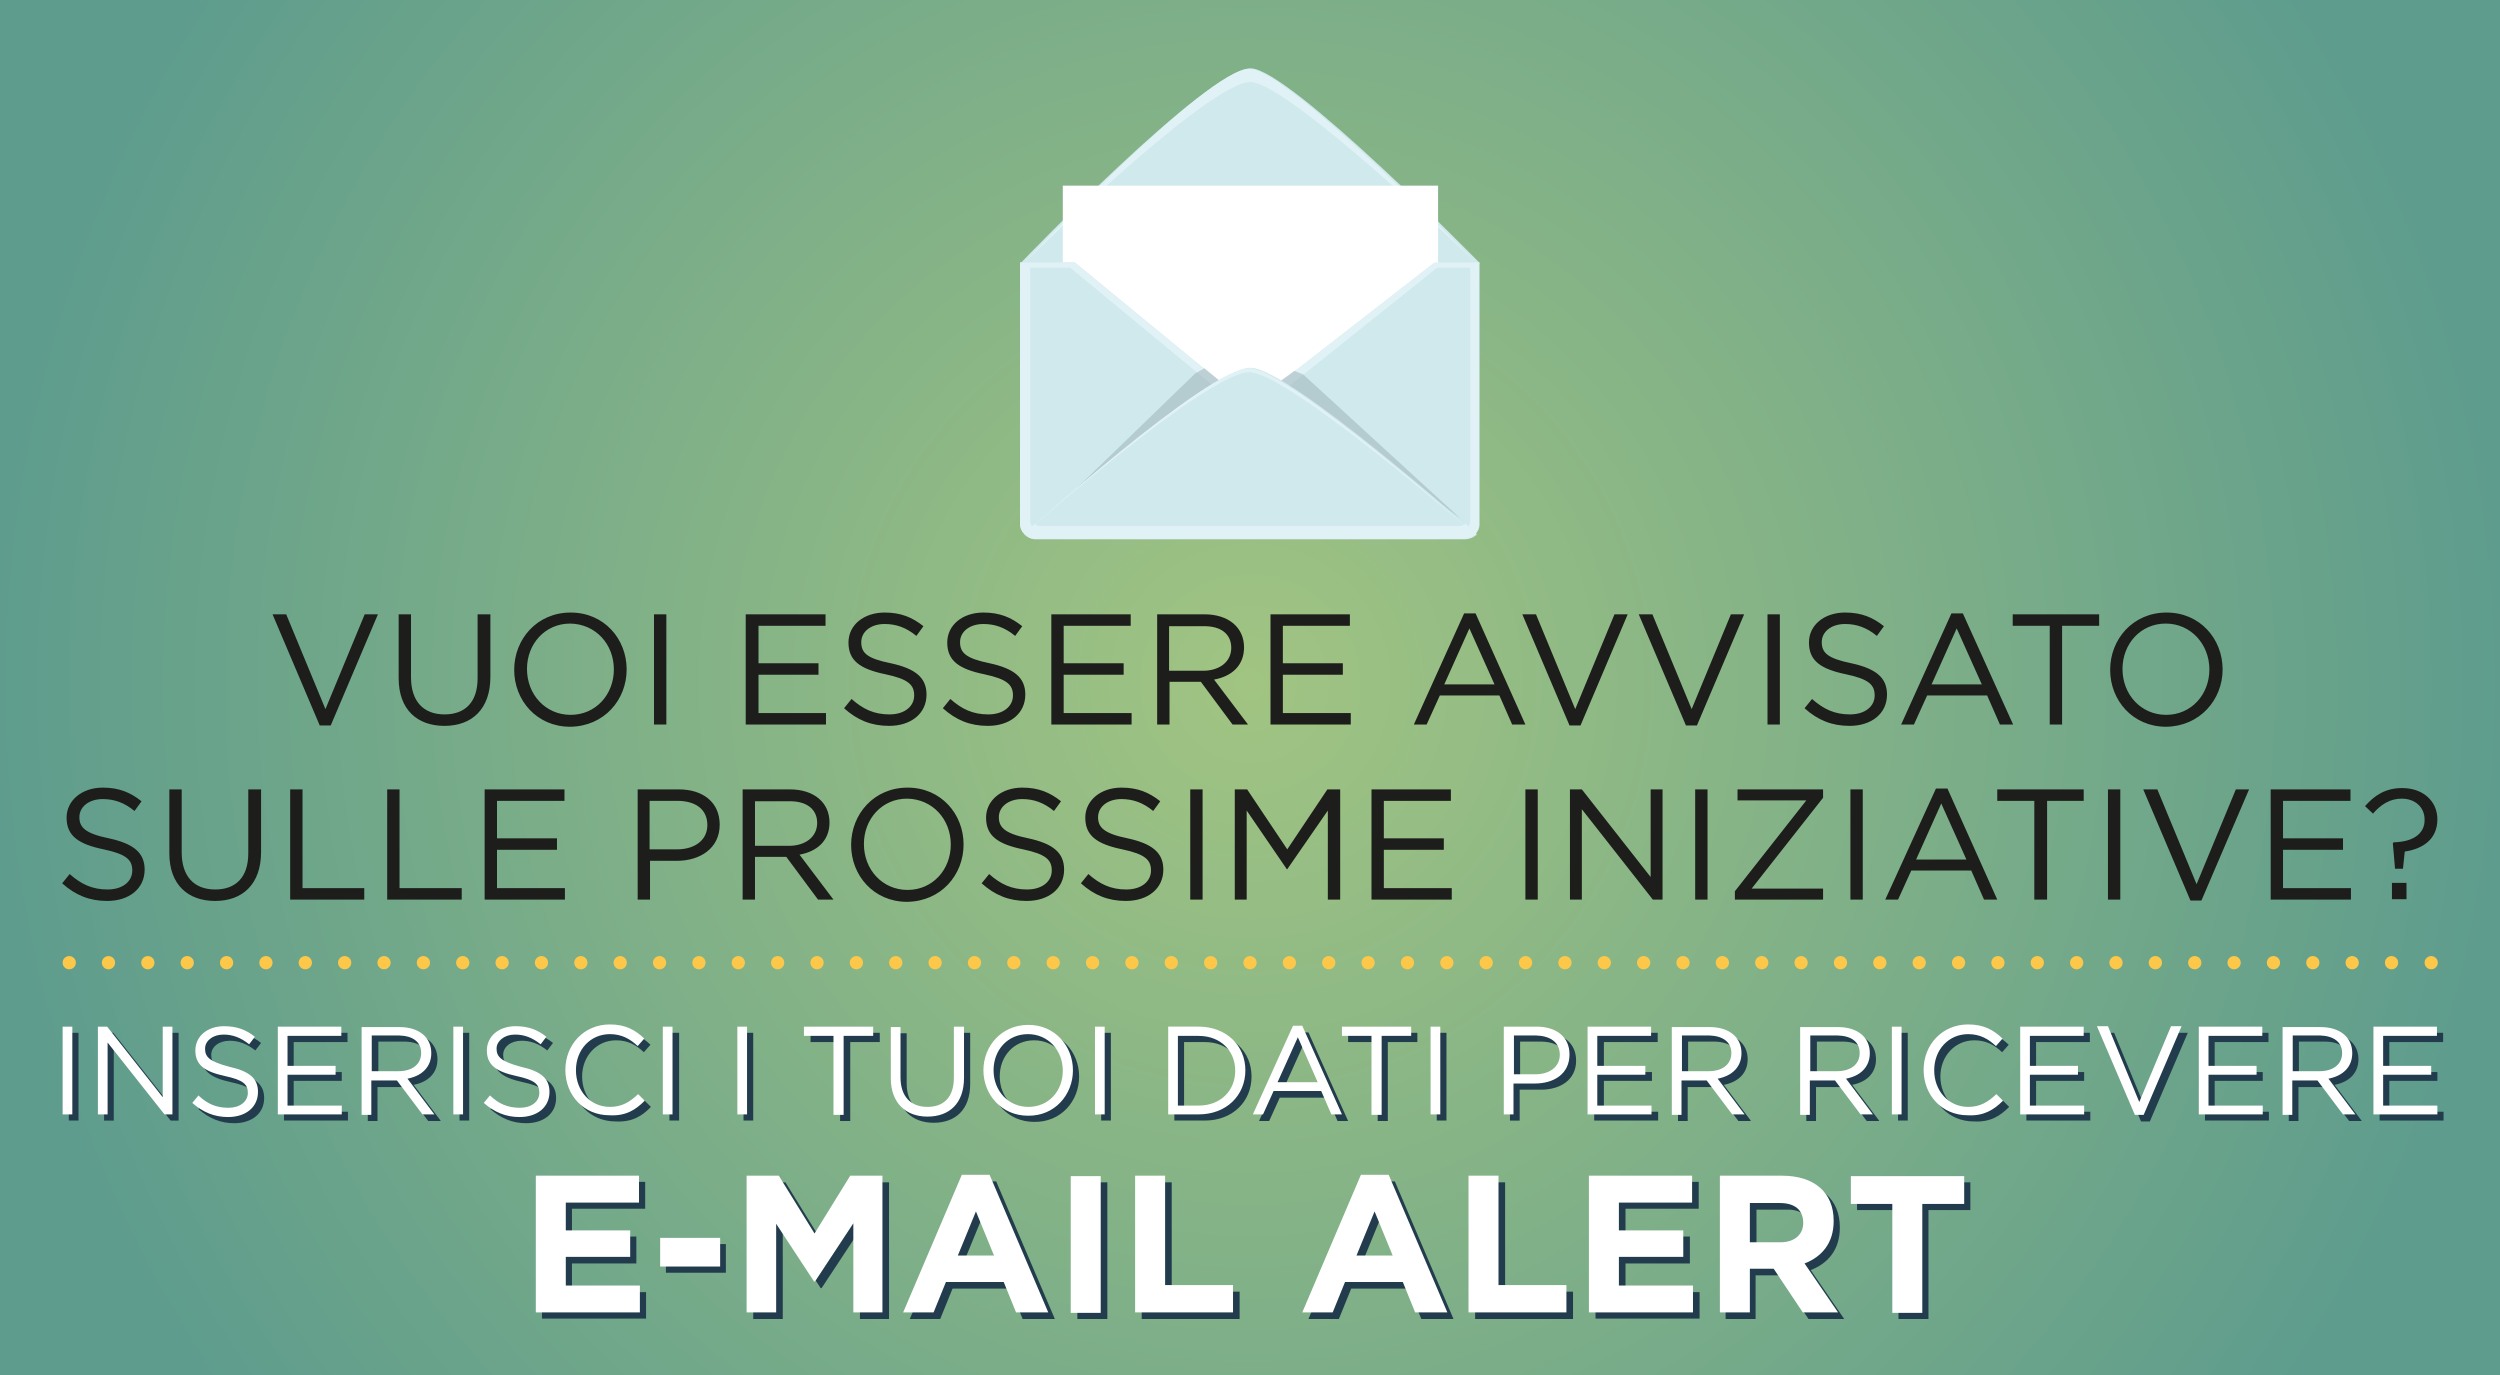
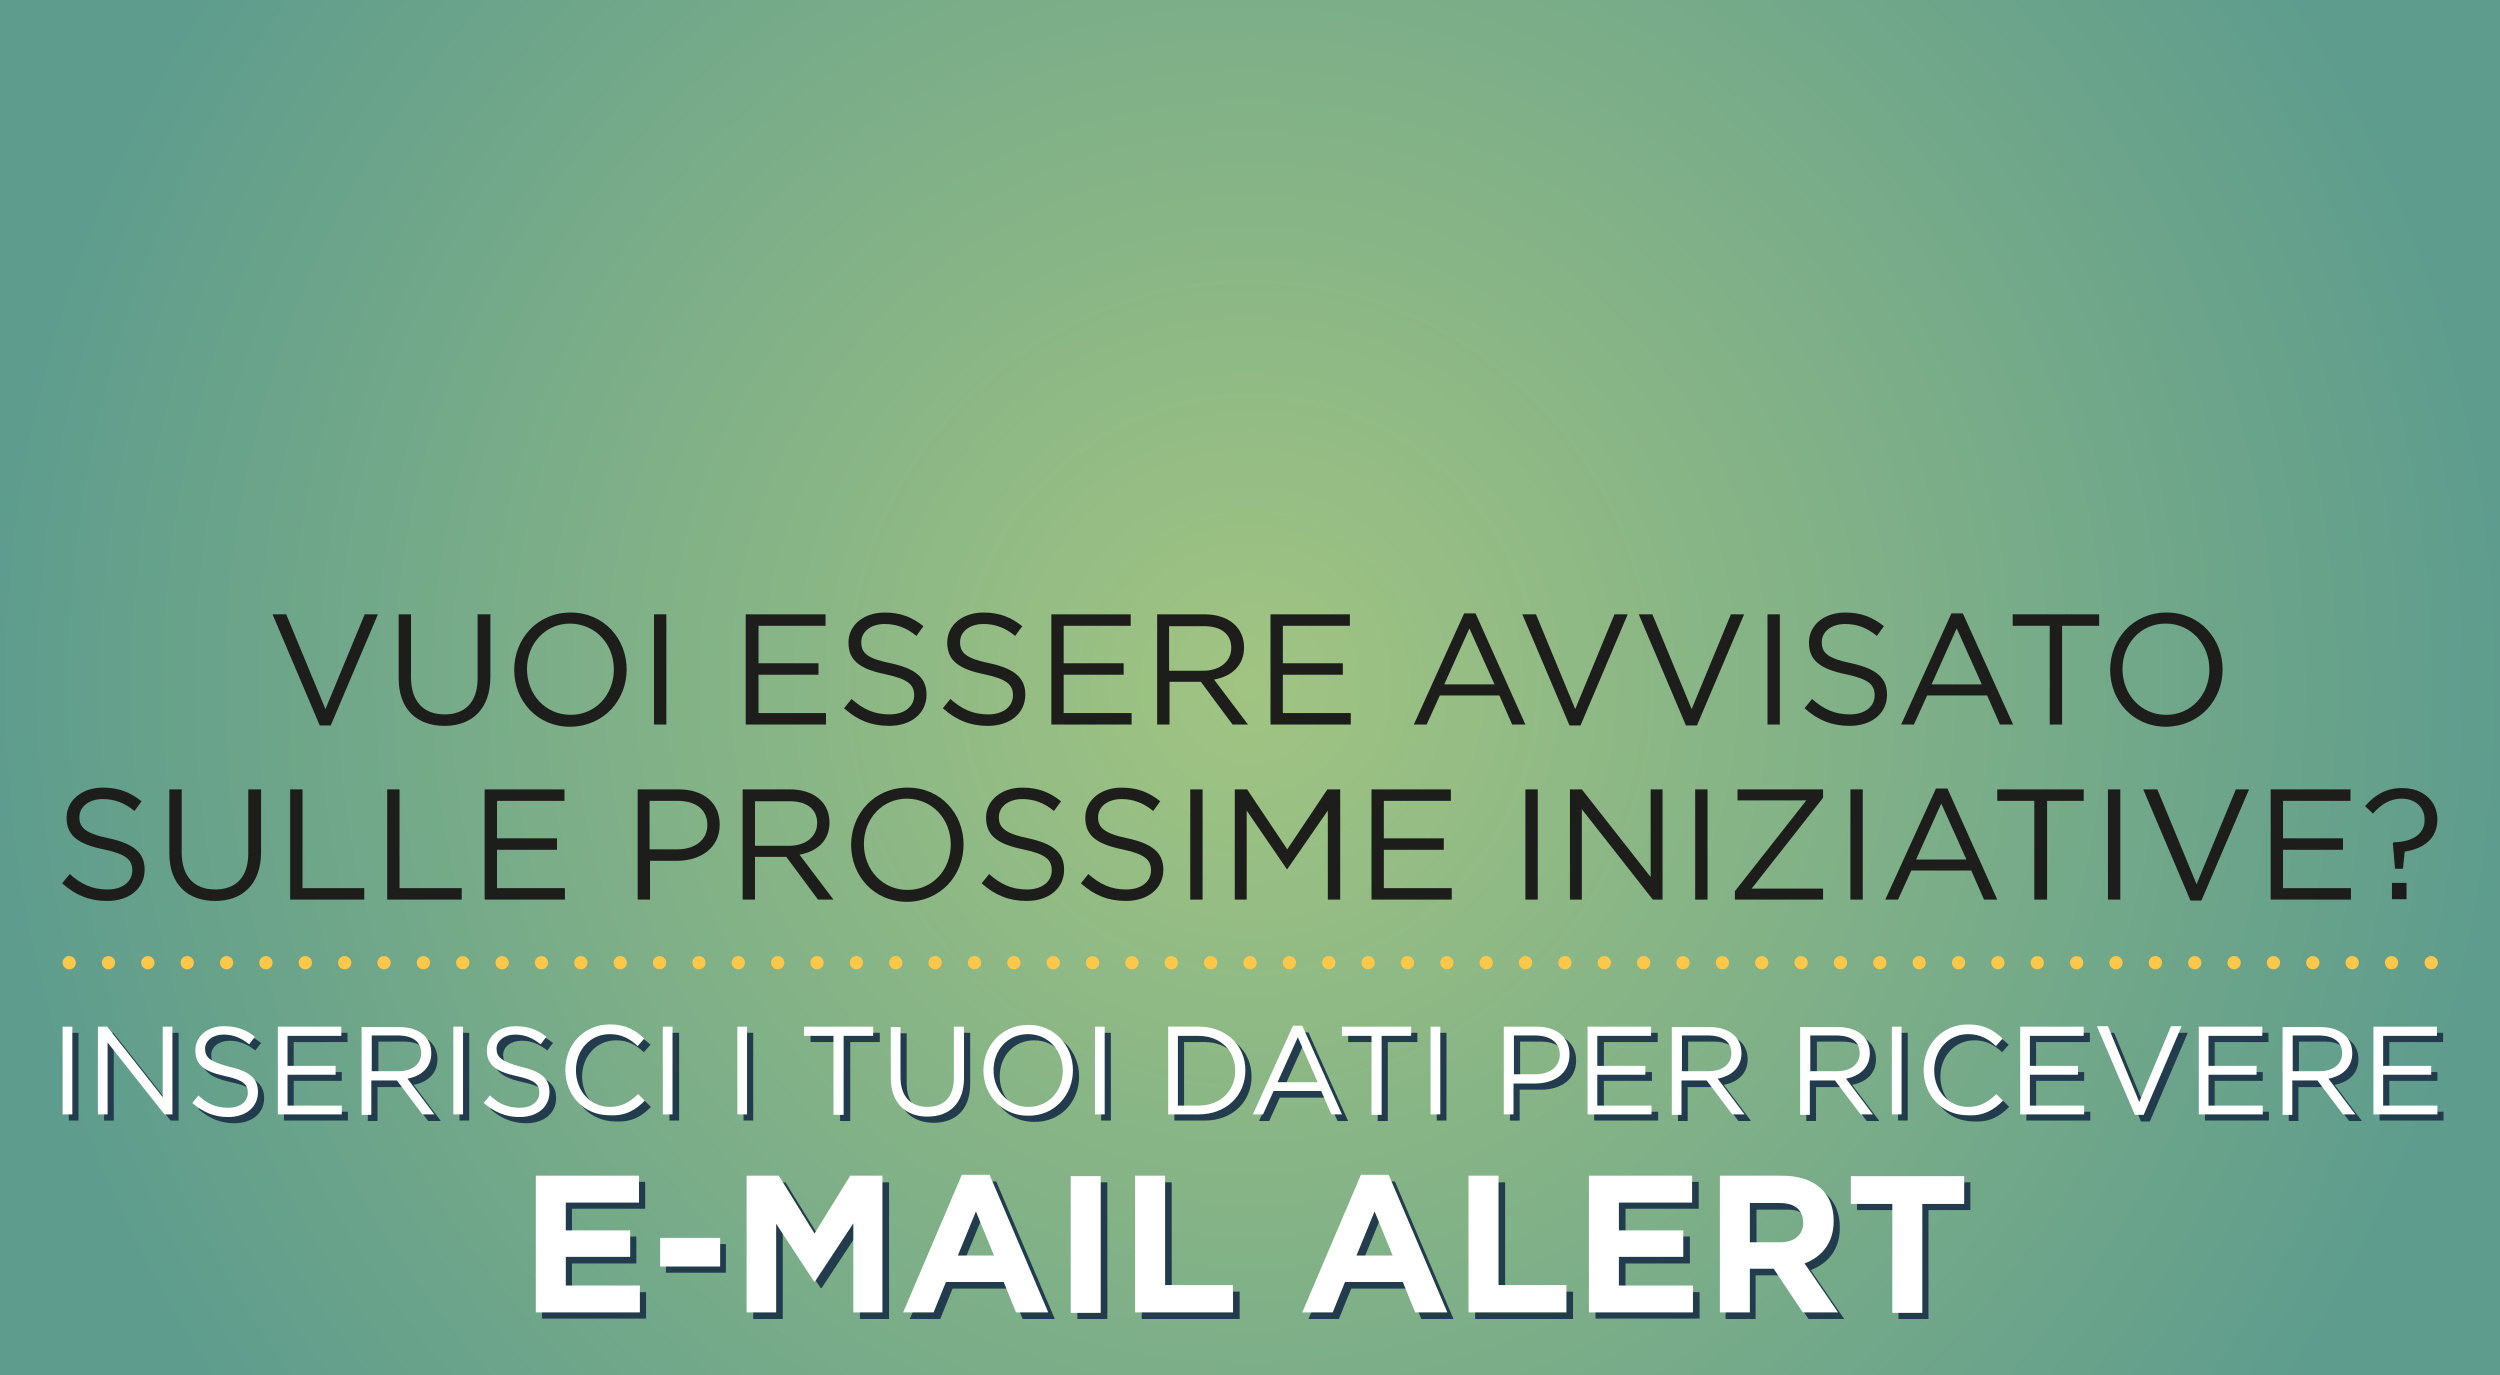
<svg xmlns="http://www.w3.org/2000/svg" xmlns:xlink="http://www.w3.org/1999/xlink" version="1.1" id="Livello_1" x="0px" y="0px" viewBox="0 0 566.9 311.8" style="enable-background:new 0 0 566.9 311.8;" xml:space="preserve">
  <rect x="0" y="0" width="566.9" height="311.8" fill="#808080" stroke="none" />
  <style type="text/css">
	.st0{clip-path:url(#SVGID_00000183946555534792392010000000341501075989042090_);}
	
		.st1{clip-path:url(#SVGID_00000142138276861558626310000010794700251284296330_);fill:url(#SVGID_00000152977085763443860950000013349126918935553664_);}
	.st2{clip-path:url(#SVGID_00000145027098516884594620000012235241247561656503_);fill:#1D1D1B;}
	.st3{clip-path:url(#SVGID_00000145027098516884594620000012235241247561656503_);fill:#223C4D;}
	.st4{clip-path:url(#SVGID_00000132769216076724231990000004176584254982676410_);enable-background:new    ;}
	.st5{clip-path:url(#SVGID_00000029763156330611276230000006733476678784329148_);fill:#D0E9EC;}
	.st6{clip-path:url(#SVGID_00000029763156330611276230000006733476678784329148_);fill:#E1F2F7;}
	.st7{clip-path:url(#SVGID_00000029763156330611276230000006733476678784329148_);fill:#98AEB3;}
	.st8{clip-path:url(#SVGID_00000029763156330611276230000006733476678784329148_);fill:#FFFFFF;}
	.st9{opacity:0.5;clip-path:url(#SVGID_00000029763156330611276230000006733476678784329148_);enable-background:new    ;}
	.st10{clip-path:url(#SVGID_00000138554647895123202140000003701011576152196245_);fill:#98AEB3;}
	.st11{clip-path:url(#SVGID_00000003819504881997647220000007292468840932944778_);fill:#98AEB3;}
	
		.st12{clip-path:url(#SVGID_00000183946555534792392010000000341501075989042090_);fill:none;stroke:#FDC84A;stroke-width:3;stroke-linecap:round;stroke-linejoin:round;stroke-dasharray:0,8.926;}
	
		.st13{clip-path:url(#SVGID_00000183946555534792392010000000341501075989042090_);fill:none;stroke:#FDC84A;stroke-width:3;stroke-linecap:round;stroke-linejoin:round;}
	.st14{clip-path:url(#SVGID_00000005225858918712956320000001769546805882569900_);fill:#FFFFFF;}
</style>
  <g>
    <defs>
      <rect id="SVGID_1_" width="566.9" height="311.8" />
    </defs>
    <clipPath id="SVGID_00000013164415217558835730000009023072778878866839_">
      <use xlink:href="#SVGID_1_" style="overflow:visible;" />
    </clipPath>
    <g style="clip-path:url(#SVGID_00000013164415217558835730000009023072778878866839_);">
      <defs>
        <rect id="SVGID_00000163044787775094545750000006994141756015985824_" width="566.9" height="311.8" />
      </defs>
      <clipPath id="SVGID_00000104707416598441923940000001671386710431071634_">
        <use xlink:href="#SVGID_00000163044787775094545750000006994141756015985824_" style="overflow:visible;" />
      </clipPath>
      <radialGradient id="SVGID_00000086674445689415286300000000626164765430260379_" cx="-2.153174e-07" cy="311.811" r="1" gradientTransform="matrix(283.465 0 0 -283.465 283.465 88543.281)" gradientUnits="userSpaceOnUse">
        <stop offset="0" style="stop-color:#A1C482" />
        <stop offset="1" style="stop-color:#5E9C8D" />
      </radialGradient>
      <rect y="0" style="clip-path:url(#SVGID_00000104707416598441923940000001671386710431071634_);fill:url(#SVGID_00000086674445689415286300000000626164765430260379_);" width="566.9" height="311.8" />
    </g>
    <g style="clip-path:url(#SVGID_00000013164415217558835730000009023072778878866839_);">
      <defs>
        <rect id="SVGID_00000115482504188663883900000009609880777193353358_" width="566.9" height="311.8" />
      </defs>
      <clipPath id="SVGID_00000177473854744978250540000002866364610049519021_">
        <use xlink:href="#SVGID_00000115482504188663883900000009609880777193353358_" style="overflow:visible;" />
      </clipPath>
      <path style="clip-path:url(#SVGID_00000177473854744978250540000002866364610049519021_);fill:#1D1D1B;" d="M545.7,200.2h-3.3v3.7    h3.3V200.2z M542.8,191l-0.2,0.2l0.5,5.8h1.8l0.4-3.9c4.1-0.6,7.4-2.8,7.4-7.3c0-4.1-3.2-7.1-8-7.1c-3.8,0-6.3,1.7-8.4,4.1    l1.8,1.7c1.8-2.1,3.9-3.4,6.5-3.4c3.2,0,5.2,2.1,5.2,4.7C549.9,188.9,547.4,190.9,542.8,191 M533,179h-18.1v25h18.2v-2.6h-15.4    v-8.7h13.6v-2.6h-13.6v-8.5H533V179z M498.1,200.5l-8.9-21.5H486l10.7,25.2h2.5L510,179h-3L498.1,200.5z M478,204h2.8v-25H478V204    z M464.1,181.6h8.4V179h-19.6v2.6h8.4V204h2.9V181.6z M445.9,194.9h-11.4l5.7-12.7L445.9,194.9z M441.6,178.8h-2.6L427.5,204h2.9    l3-6.6H447l2.9,6.6h3L441.6,178.8z M419.6,204h2.8v-25h-2.8V204z M409.6,181.5l-16.2,20.6v1.9h20v-2.5h-16.2l16.2-20.6V179H394    v2.5H409.6z M384.4,204h2.8v-25h-2.8V204z M374.4,199l-15.7-20H356v25h2.7v-20.5l16.1,20.5h2.2v-25h-2.7V199z M345.9,204h2.8v-25    h-2.8V204z M329.1,179H311v25h18.2v-2.6h-15.4v-8.7h13.6v-2.6h-13.6v-8.5h15.2V179z M301.1,183.8V204h2.8v-25h-2.9l-9.1,13.6    l-9.1-13.6H280v25h2.7v-20.2l9.1,13.3h0.1L301.1,183.8z M269.9,204h2.8v-25h-2.8V204z M249,185.3c0-2.3,2.1-4.1,5.3-4.1    c2.6,0,4.9,0.8,7.2,2.7l1.6-2.2c-2.5-2-5.1-3.1-8.8-3.1c-4.7,0-8.2,2.9-8.2,6.8c0,4.1,2.6,6,8.4,7.2c5.2,1.1,6.5,2.4,6.5,4.8    c0,2.5-2.2,4.3-5.6,4.3c-3.5,0-6-1.2-8.6-3.5l-1.7,2.1c3,2.7,6.2,4,10.2,4c5,0,8.5-2.8,8.5-7.1c0-3.9-2.6-5.9-8.1-7.1    C250.3,189,249,187.6,249,185.3 M226.5,185.3c0-2.3,2.1-4.1,5.3-4.1c2.6,0,4.9,0.8,7.2,2.7l1.6-2.2c-2.5-2-5.1-3.1-8.8-3.1    c-4.7,0-8.2,2.9-8.2,6.8c0,4.1,2.6,6,8.4,7.2c5.2,1.1,6.5,2.4,6.5,4.8c0,2.5-2.2,4.3-5.6,4.3c-3.5,0-6-1.2-8.6-3.5l-1.7,2.1    c3,2.7,6.2,4,10.2,4c5,0,8.5-2.8,8.5-7.1c0-3.9-2.6-5.9-8.1-7.1C227.8,189,226.5,187.6,226.5,185.3 M215.6,191.5    c0,5.7-4.1,10.3-9.8,10.3s-9.9-4.6-9.9-10.4c0-5.7,4.1-10.3,9.8-10.3C211.5,181.2,215.6,185.8,215.6,191.5 M218.5,191.5    c0-6.9-5.1-12.9-12.7-12.9s-12.8,6-12.8,13c0,6.9,5.1,12.9,12.7,12.9C213.4,204.4,218.5,198.4,218.5,191.5 M185.3,186.6    c0,3.2-2.7,5.2-6.4,5.2h-7.7v-10.1h7.7C182.9,181.6,185.3,183.5,185.3,186.6 M189,204l-7.7-10.2c3.9-0.7,6.8-3.1,6.8-7.3    c0-4.5-3.5-7.5-9-7.5h-10.7v25h2.8v-9.7h7.1l7.2,9.7H189z M160.4,187.1c0,3.3-2.7,5.5-6.9,5.5h-6.2v-11h6.3    C157.7,181.6,160.4,183.5,160.4,187.1 M163.2,187c0-5-3.7-8-9.3-8h-9.3v25h2.8v-8.8h6.1C158.7,195.2,163.2,192.4,163.2,187     M128,179h-18.1v25h18.2v-2.6h-15.4v-8.7h13.6v-2.6h-13.6v-8.5H128V179z M87.8,204h16.9v-2.6H90.6V179h-2.8V204z M65.7,204h16.9    v-2.6H68.6V179h-2.8V204z M59.1,179h-2.8v14.5c0,5.5-2.9,8.2-7.5,8.2c-4.8,0-7.6-3-7.6-8.4V179h-2.8v14.5    c0,7.1,4.2,10.8,10.4,10.8c6.2,0,10.4-3.8,10.4-11.1V179z M18,185.3c0-2.3,2.1-4.1,5.3-4.1c2.6,0,4.9,0.8,7.2,2.7l1.6-2.2    c-2.5-2-5.1-3.1-8.8-3.1c-4.7,0-8.2,2.9-8.2,6.8c0,4.1,2.6,6,8.4,7.2c5.2,1.1,6.5,2.4,6.5,4.8c0,2.5-2.2,4.3-5.6,4.3    c-3.5,0-6-1.2-8.6-3.5l-1.7,2.1c3,2.7,6.2,4,10.2,4c5,0,8.5-2.8,8.5-7.1c0-3.9-2.6-5.9-8.1-7.1C19.3,189,18,187.6,18,185.3" />
      <path style="clip-path:url(#SVGID_00000177473854744978250540000002866364610049519021_);fill:#1D1D1B;" d="M501,151.8    c0,5.7-4.1,10.3-9.8,10.3s-9.9-4.6-9.9-10.4c0-5.7,4.1-10.3,9.8-10.3S501,146.1,501,151.8 M504,151.8c0-6.9-5.1-12.9-12.7-12.9    c-7.6,0-12.8,6-12.8,13c0,6.9,5.1,12.9,12.7,12.9C498.8,164.7,504,158.7,504,151.8 M467.6,141.9h8.4v-2.6h-19.6v2.6h8.4v22.4h2.8    V141.9z M449.4,155.2H438l5.7-12.7L449.4,155.2z M445.1,139.1h-2.6l-11.4,25.2h2.9l3-6.6h13.6l2.9,6.6h3L445.1,139.1z     M413.1,145.6c0-2.3,2.1-4.1,5.3-4.1c2.6,0,4.9,0.8,7.2,2.7l1.6-2.2c-2.5-2-5.1-3.1-8.8-3.1c-4.7,0-8.2,2.8-8.2,6.8    c0,4.1,2.6,6,8.4,7.2c5.2,1.1,6.5,2.4,6.5,4.8c0,2.5-2.2,4.3-5.6,4.3c-3.5,0-6-1.2-8.6-3.5l-1.7,2.1c3,2.7,6.2,4,10.2,4    c5,0,8.5-2.8,8.5-7.1c0-3.9-2.6-5.9-8.1-7.1C414.4,149.3,413.1,148,413.1,145.6 M400.8,164.3h2.8v-25h-2.8V164.3z M383.6,160.8    l-8.9-21.5h-3.1l10.7,25.2h2.5l10.7-25.2h-3L383.6,160.8z M357.2,160.8l-8.9-21.5h-3.1l10.7,25.2h2.5l10.7-25.2h-3L357.2,160.8z     M338.9,155.2h-11.4l5.7-12.7L338.9,155.2z M334.6,139.1H332l-11.4,25.2h2.9l3-6.6H340l2.9,6.6h3L334.6,139.1z M306.2,139.3h-18.1    v25h18.2v-2.6h-15.4V153h13.6v-2.6h-13.6v-8.5h15.2V139.3z M279.2,146.9c0,3.2-2.7,5.2-6.4,5.2h-7.7v-10.1h7.7    C276.9,141.9,279.2,143.8,279.2,146.9 M283,164.3l-7.7-10.2c3.9-0.7,6.8-3.1,6.8-7.3c0-4.5-3.5-7.5-9-7.5h-10.7v25h2.8v-9.7h7.1    l7.2,9.7H283z M256.5,139.3h-18.1v25h18.2v-2.6h-15.4V153h13.6v-2.6h-13.6v-8.5h15.2V139.3z M217.7,145.6c0-2.3,2.1-4.1,5.3-4.1    c2.6,0,4.9,0.8,7.2,2.7l1.6-2.2c-2.5-2-5.1-3.1-8.8-3.1c-4.7,0-8.2,2.8-8.2,6.8c0,4.1,2.6,6,8.4,7.2c5.2,1.1,6.5,2.4,6.5,4.8    c0,2.5-2.2,4.3-5.6,4.3c-3.5,0-6-1.2-8.6-3.5l-1.7,2.1c3,2.7,6.2,4,10.2,4c5,0,8.5-2.8,8.5-7.1c0-3.9-2.6-5.9-8.1-7.1    C219,149.3,217.7,148,217.7,145.6 M195.3,145.6c0-2.3,2.1-4.1,5.3-4.1c2.6,0,4.9,0.8,7.2,2.7l1.6-2.2c-2.5-2-5.1-3.1-8.8-3.1    c-4.7,0-8.2,2.8-8.2,6.8c0,4.1,2.6,6,8.4,7.2c5.2,1.1,6.5,2.4,6.5,4.8c0,2.5-2.2,4.3-5.6,4.3c-3.5,0-6-1.2-8.6-3.5l-1.7,2.1    c3,2.7,6.2,4,10.2,4c5,0,8.5-2.8,8.5-7.1c0-3.9-2.6-5.9-8.1-7.1C196.5,149.3,195.3,148,195.3,145.6 M187.2,139.3h-18.1v25h18.2    v-2.6H172V153h13.6v-2.6H172v-8.5h15.2V139.3z M148.3,164.3h2.8v-25h-2.8V164.3z M139.2,151.8c0,5.7-4.1,10.3-9.8,10.3    c-5.7,0-9.9-4.6-9.9-10.4c0-5.7,4.1-10.3,9.8-10.3C135.1,141.5,139.2,146.1,139.2,151.8 M142.1,151.8c0-6.9-5.1-12.9-12.7-12.9    c-7.6,0-12.8,6-12.8,13c0,6.9,5.1,12.9,12.7,12.9C137,164.7,142.1,158.7,142.1,151.8 M111.1,139.3h-2.8v14.5    c0,5.5-2.9,8.2-7.5,8.2c-4.8,0-7.6-3-7.6-8.4v-14.3h-2.8v14.5c0,7.1,4.2,10.8,10.4,10.8c6.2,0,10.4-3.8,10.4-11.1V139.3z     M73.8,160.8l-8.9-21.5h-3.1l10.7,25.2H75l10.7-25.2h-3L73.8,160.8z" />
      <path style="clip-path:url(#SVGID_00000177473854744978250540000002866364610049519021_);fill:#223C4D;" d="M446.8,274.4v-6.3    h-25.7v6.3h9.4v24.7h6.8v-24.7H446.8z M410.4,278.8c0,2.6-1.9,4.4-5.2,4.4h-6.9v-8.9h6.8C408.3,274.2,410.4,275.7,410.4,278.8    L410.4,278.8z M418.2,299.1l-7.6-11.1c3.9-1.5,6.6-4.6,6.6-9.6v-0.1c0-6.4-4.4-10.2-11.7-10.2h-14.2v31h6.8v-9.9h5.4l6.6,9.9    H418.2z M385.4,299.1V293h-16.8v-6.5h14.6v-6.1h-14.6v-6.3h16.6v-6.1h-23.4v31H385.4z M356.7,299.1v-6.2h-15.4v-24.8h-6.8v31    H356.7z M317.2,286.1H309l4.1-10L317.2,286.1z M329.6,299.1l-13.3-31.2h-6.3l-13.3,31.2h6.9l2.8-6.9h13.1l2.8,6.9H329.6z     M281.1,299.1v-6.2h-15.4v-24.8h-6.8v31H281.1z M251.1,268.1h-6.8v31h6.8V268.1z M226.8,286.1h-8.2l4.1-10L226.8,286.1z     M239.2,299.1l-13.3-31.2h-6.3l-13.3,31.2h6.9l2.8-6.9h13.1l2.8,6.9H239.2z M201.6,299.1v-31h-7.3l-8.1,13.1l-8.1-13.1h-7.3v31    h6.7V279l8.6,13.1h0.2l8.7-13.2v20.2H201.6z M164.7,282.1H151v6.5h13.6V282.1z M146.5,299.1V293h-16.8v-6.5h14.6v-6.1h-14.6v-6.3    h16.6v-6.1h-23.4v31H146.5z" />
      <path style="clip-path:url(#SVGID_00000177473854744978250540000002866364610049519021_);fill:#223C4D;" d="M554,234.2h-14.4v19.9    h14.5v-2h-12.3v-7h10.9v-2h-10.9v-6.8H554V234.2z M532.5,240.2c0,2.6-2.1,4.1-5.1,4.1h-6.1v-8.1h6.2    C530.7,236.3,532.5,237.8,532.5,240.2 M535.5,254.1l-6.1-8.1c3.1-0.6,5.4-2.5,5.4-5.8c0-3.6-2.8-5.9-7.2-5.9H519v19.9h2.2v-7.7    h5.7l5.8,7.7H535.5z M514.4,234.2H500v19.9h14.5v-2h-12.3v-7h10.9v-2h-10.9v-6.8h12.2V234.2z M486.5,251.4l-7.1-17.2h-2.5    l8.6,20.1h2l8.6-20.1h-2.4L486.5,251.4z M473.9,234.2h-14.4v19.9h14.5v-2h-12.3v-7h10.9v-2h-10.9v-6.8h12.2V234.2z M455.6,251    l-1.5-1.5c-1.9,1.8-3.7,2.9-6.4,2.9c-4.4,0-7.7-3.6-7.7-8.3c0-4.6,3.3-8.2,7.7-8.2c2.7,0,4.6,1.1,6.3,2.7l1.5-1.7    c-2-1.9-4.2-3.2-7.8-3.2c-5.9,0-10.1,4.6-10.1,10.3c0,5.8,4.2,10.3,10,10.3C451.3,254.5,453.5,253.1,455.6,251 M430.4,254.1h2.2    v-19.9h-2.2V254.1z M423.2,240.2c0,2.6-2.1,4.1-5.1,4.1h-6.1v-8.1h6.2C421.3,236.3,423.2,237.8,423.2,240.2 M426.1,254.1L420,246    c3.1-0.6,5.4-2.5,5.4-5.8c0-3.6-2.8-5.9-7.2-5.9h-8.6v19.9h2.2v-7.7h5.7l5.8,7.7H426.1z M394,240.2c0,2.6-2.1,4.1-5.1,4.1h-6.1    v-8.1h6.2C392.2,236.3,394,237.8,394,240.2 M397,254.1l-6.1-8.1c3.1-0.6,5.4-2.5,5.4-5.8c0-3.6-2.8-5.9-7.2-5.9h-8.6v19.9h2.2    v-7.7h5.7l5.8,7.7H397z M375.9,234.2h-14.4v19.9H376v-2h-12.3v-7h10.9v-2h-10.9v-6.8h12.2V234.2z M355.1,240.6    c0,2.6-2.2,4.4-5.5,4.4h-4.9v-8.8h5C353,236.3,355.1,237.8,355.1,240.6 M357.4,240.5c0-4-3-6.3-7.5-6.3h-7.5v19.9h2.2v-7h4.8    C353.8,247.1,357.4,244.9,357.4,240.5 M325.8,254.1h2.2v-19.9h-2.2V254.1z M314.7,236.3h6.7v-2.1h-15.7v2.1h6.7v17.9h2.3V236.3z     M300.2,246.8h-9.1l4.6-10.2L300.2,246.8z M296.7,234.1h-2.1l-9.1,20.1h2.3l2.4-5.3h10.8l2.3,5.3h2.4L296.7,234.1z M281.5,244.2    c0,4.4-3.2,7.9-8.3,7.9h-4.7v-15.8h4.7C278.3,236.3,281.5,239.7,281.5,244.2 M283.8,244.1c0-5.6-4.3-9.9-10.6-9.9h-6.9v19.9h6.9    C279.5,254.1,283.8,249.8,283.8,244.1 M249.7,254.1h2.2v-19.9h-2.2V254.1z M242.4,244.2c0,4.6-3.2,8.2-7.8,8.2    c-4.6,0-7.9-3.7-7.9-8.3s3.2-8.2,7.8-8.2C239.1,235.9,242.4,239.6,242.4,244.2 M244.7,244.1c0-5.5-4.1-10.3-10.1-10.3    c-6.1,0-10.2,4.8-10.2,10.3c0,5.5,4.1,10.3,10.1,10.3C240.6,254.5,244.7,249.7,244.7,244.1 M219.9,234.2h-2.2v11.6    c0,4.4-2.3,6.6-6,6.6c-3.8,0-6.1-2.4-6.1-6.7v-11.4h-2.2v11.6c0,5.6,3.4,8.7,8.3,8.7c5,0,8.3-3,8.3-8.8V234.2z M192.8,236.3h6.7    v-2.1h-15.7v2.1h6.7v17.9h2.3V236.3z M168.6,254.1h2.2v-19.9h-2.2V254.1z M151.8,254.1h2.2v-19.9h-2.2V254.1z M147.6,251l-1.5-1.5    c-1.9,1.8-3.7,2.9-6.4,2.9c-4.4,0-7.7-3.6-7.7-8.3c0-4.6,3.3-8.2,7.7-8.2c2.7,0,4.6,1.1,6.3,2.7l1.5-1.7c-2-1.9-4.2-3.2-7.8-3.2    c-5.9,0-10.1,4.6-10.1,10.3c0,5.8,4.2,10.3,10,10.3C143.3,254.5,145.6,253.1,147.6,251 M114.1,239.2c0-1.8,1.7-3.2,4.2-3.2    c2.1,0,3.9,0.7,5.8,2.2l1.3-1.7c-2-1.6-4.1-2.4-7-2.4c-3.8,0-6.5,2.3-6.5,5.5c0,3.3,2.1,4.8,6.7,5.8c4.2,0.9,5.2,1.9,5.2,3.8    c0,2-1.8,3.4-4.4,3.4c-2.8,0-4.8-0.9-6.8-2.8l-1.4,1.7c2.4,2.1,5,3.2,8.1,3.2c4,0,6.8-2.2,6.8-5.7c0-3.1-2-4.7-6.5-5.7    C115.1,242.1,114.1,241.1,114.1,239.2 M104.2,254.1h2.2v-19.9h-2.2V254.1z M97,240.2c0,2.6-2.1,4.1-5.1,4.1h-6.1v-8.1h6.2    C95.1,236.3,97,237.8,97,240.2 M99.9,254.1l-6.1-8.1c3.1-0.6,5.4-2.5,5.4-5.8c0-3.6-2.8-5.9-7.2-5.9h-8.6v19.9h2.2v-7.7h5.7    l5.8,7.7H99.9z M78.8,234.2H64.4v19.9h14.5v-2H66.6v-7h10.9v-2H66.6v-6.8h12.2V234.2z M47.9,239.2c0-1.8,1.7-3.2,4.2-3.2    c2,0,3.9,0.7,5.8,2.2l1.3-1.7c-2-1.6-4.1-2.4-7-2.4c-3.8,0-6.5,2.3-6.5,5.5c0,3.3,2.1,4.8,6.7,5.8c4.2,0.9,5.2,1.9,5.2,3.8    c0,2-1.8,3.4-4.4,3.4c-2.8,0-4.8-0.9-6.8-2.8l-1.4,1.7c2.4,2.1,5,3.2,8.1,3.2c4,0,6.8-2.2,6.8-5.7c0-3.1-2-4.7-6.5-5.7    C48.9,242.1,47.9,241.1,47.9,239.2 M38.3,250.2l-12.6-16h-2.1v19.9h2.2v-16.3l12.9,16.3h1.8v-19.9h-2.2V250.2z M15.6,254.1h2.2    v-19.9h-2.2V254.1z" />
    </g>
    <g style="clip-path:url(#SVGID_00000013164415217558835730000009023072778878866839_);">
      <defs>
        <rect id="SVGID_00000005230881392683484330000013667985174620629157_" x="228.4" y="13.2" width="110.1" height="112.1" />
      </defs>
      <clipPath id="SVGID_00000038392190912086702620000013112404435641951882_">
        <use xlink:href="#SVGID_00000005230881392683484330000013667985174620629157_" style="overflow:visible;" />
      </clipPath>
      <g style="clip-path:url(#SVGID_00000038392190912086702620000013112404435641951882_);enable-background:new    ;">
        <g>
          <defs>
-             <rect id="SVGID_00000014623251063520268420000007932087625882763668_" x="-32768" y="-32455.2" width="65535" height="65535" />
-           </defs>
+             </defs>
          <clipPath id="SVGID_00000038391233347235364000000004233654266623046289_">
            <use xlink:href="#SVGID_00000014623251063520268420000007932087625882763668_" style="overflow:visible;" />
          </clipPath>
          <path style="clip-path:url(#SVGID_00000038391233347235364000000004233654266623046289_);fill:#D0E9EC;" d="M231.4,59.7      c0,0,42.4-44.2,52.2-44.2c8.7,0,52,44.2,52,44.2h-3.6h-97.3C233.2,59.5,231.4,59.7,231.4,59.7" />
          <path style="clip-path:url(#SVGID_00000038391233347235364000000004233654266623046289_);fill:#E1F2F7;" d="M334.6,59.5      c0,0-42.6-43.9-51.3-43.9c-9.6,0-51.7,44.6-51.7,44.6s42.3-41.6,51.9-41.6C292.2,18.6,334.6,59.5,334.6,59.5" />
          <path style="clip-path:url(#SVGID_00000038391233347235364000000004233654266623046289_);fill:#98AEB3;" d="M231.6,59.5      c0,0,42.1,48,51.8,48c8.7,0,52-48,52-48s-1.6,1.1-3.5,1.1h-97.3C233.2,60.6,231.6,59.5,231.6,59.5" />
          <rect x="241" y="42.1" style="clip-path:url(#SVGID_00000038391233347235364000000004233654266623046289_);fill:#FFFFFF;" width="85.1" height="57.9" />
          <path style="clip-path:url(#SVGID_00000038391233347235364000000004233654266623046289_);fill:#D0E9EC;" d="M231.4,59.5v59.4      c0,1.8,1.6,3.3,3.6,3.3h96.9c2,0,3.6-1.5,3.6-3.3V59.5l-10.4,0.2l-41.7,32.4l-39.7-32.6H231.4z" />
          <path style="clip-path:url(#SVGID_00000038391233347235364000000004233654266623046289_);fill:#E1F2F7;" d="M333.4,117.9      c0,1.8-1.5,3.3-3.4,3.3h-93c-1.9,0-3.4-1.5-3.4-3.3V60.7h9.1l40.9,33.8l42.3-33.8h7.5V117.9z M325.3,59.5l-41.9,32.6l-39.8-32.6      h-12.3v59.4c0,1.8,1.7,3.3,3.6,3.3h96.9c2,0,3.6-1.5,3.6-3.3V59.5H325.3z" />
          <g style="opacity:0.5;clip-path:url(#SVGID_00000038391233347235364000000004233654266623046289_);enable-background:new    ;">
            <g>
              <defs>
                <rect id="SVGID_00000166678015386930196400000012755584887174736282_" x="-32768" y="-32455.2" width="65535" height="65535" />
              </defs>
              <clipPath id="SVGID_00000150785976087098015770000015714993997186733214_">
                <use xlink:href="#SVGID_00000166678015386930196400000012755584887174736282_" style="overflow:visible;" />
              </clipPath>
              <polygon style="clip-path:url(#SVGID_00000150785976087098015770000015714993997186733214_);fill:#98AEB3;" points="        293.5,84.1 295.5,84.9 331.3,117.7 289.9,86.7       " />
            </g>
          </g>
          <g style="opacity:0.5;clip-path:url(#SVGID_00000038391233347235364000000004233654266623046289_);enable-background:new    ;">
            <g>
              <defs>
                <rect id="SVGID_00000115512814230069348470000011249399413514132615_" x="-32768" y="-32455.2" width="65535" height="65535" />
              </defs>
              <clipPath id="SVGID_00000075147863827399741690000007374861090282618246_">
                <use xlink:href="#SVGID_00000115512814230069348470000011249399413514132615_" style="overflow:visible;" />
              </clipPath>
              <polygon style="clip-path:url(#SVGID_00000075147863827399741690000007374861090282618246_);fill:#98AEB3;" points="        273.1,83.5 271,84.7 236.1,118.5 277,86.7       " />
            </g>
          </g>
          <path style="clip-path:url(#SVGID_00000038391233347235364000000004233654266623046289_);fill:#D0E9EC;" d="M232.3,121.2      c0,0,41.5-37.8,51.3-37.8c8.7,0,51.3,37.8,51.3,37.8s-1,1.1-2.8,1.1h-97.4C233.2,122.2,232.3,121.2,232.3,121.2" />
          <path style="clip-path:url(#SVGID_00000038391233347235364000000004233654266623046289_);fill:#E1F2F7;" d="M332.4,118.8      c-0.5,0.3-1.1,0.5-1.7,0.5h-94.9c-0.4,0-0.9-0.2-1.2-0.5l-2.2,2.2c0,0,0.9,1.2,2.2,1.2h97.3c1.8,0,2.9-1.2,2.9-1.2      S333.9,120.3,332.4,118.8" />
          <path style="clip-path:url(#SVGID_00000038391233347235364000000004233654266623046289_);fill:#E1F2F7;" d="M334.6,121.3      c0,0-42.6-37.8-51.3-37.8c-9.6,0-51.3,37.8-51.3,37.8s41.7-36.9,51.3-36.9C292,84.4,334.6,121.3,334.6,121.3" />
        </g>
      </g>
    </g>
    <line style="clip-path:url(#SVGID_00000013164415217558835730000009023072778878866839_);fill:none;stroke:#FDC84A;stroke-width:3;stroke-linecap:round;stroke-linejoin:round;stroke-dasharray:0,8.926;" x1="24.6" y1="218.3" x2="546.8" y2="218.3" />
    <path style="clip-path:url(#SVGID_00000013164415217558835730000009023072778878866839_);fill:none;stroke:#FDC84A;stroke-width:3;stroke-linecap:round;stroke-linejoin:round;" d="   M551.3,218.3L551.3,218.3 M15.7,218.3L15.7,218.3" />
    <g style="clip-path:url(#SVGID_00000013164415217558835730000009023072778878866839_);">
      <defs>
        <rect id="SVGID_00000147210433463706690920000003805295284646542225_" width="566.9" height="311.8" />
      </defs>
      <clipPath id="SVGID_00000155838486728864782160000010720200169436025530_">
        <use xlink:href="#SVGID_00000147210433463706690920000003805295284646542225_" style="overflow:visible;" />
      </clipPath>
      <path style="clip-path:url(#SVGID_00000155838486728864782160000010720200169436025530_);fill:#FFFFFF;" d="M445.4,273v-6.3h-25.7    v6.3h9.4v24.7h6.8V273H445.4z M408.9,277.3c0,2.6-1.9,4.4-5.2,4.4h-6.9v-8.9h6.8C406.9,272.8,408.9,274.3,408.9,277.3L408.9,277.3    z M416.8,297.6l-7.6-11.1c3.9-1.5,6.6-4.6,6.6-9.6v-0.1c0-6.4-4.4-10.2-11.7-10.2H390v31h6.8v-9.9h5.4l6.6,9.9H416.8z     M383.9,297.6v-6.1h-16.8v-6.5h14.6V279h-14.6v-6.3h16.6v-6.1h-23.4v31H383.9z M355.2,297.6v-6.2h-15.4v-24.8H333v31H355.2z     M315.8,284.7h-8.2l4.1-10L315.8,284.7z M328.2,297.6l-13.3-31.2h-6.3l-13.3,31.2h6.9l2.8-6.9h13.1l2.8,6.9H328.2z M279.6,297.6    v-6.2h-15.4v-24.8h-6.8v31H279.6z M249.6,266.7h-6.8v31h6.8V266.7z M225.4,284.7h-8.2l4.1-10L225.4,284.7z M237.7,297.6    l-13.3-31.2h-6.3l-13.3,31.2h6.9l2.8-6.9h13.1l2.8,6.9H237.7z M200.1,297.6v-31h-7.3l-8.1,13.1l-8.1-13.1h-7.3v31h6.7v-20.1    l8.6,13.1h0.2l8.7-13.2v20.2H200.1z M163.3,280.7h-13.6v6.5h13.6V280.7z M145.1,297.6v-6.1h-16.8v-6.5h14.6V279h-14.6v-6.3h16.6    v-6.1h-23.4v31H145.1z" />
      <path style="clip-path:url(#SVGID_00000155838486728864782160000010720200169436025530_);fill:#FFFFFF;" d="M552.6,232.8h-14.4    v19.9h14.5v-2h-12.3v-7h10.9v-2h-10.9v-6.8h12.2V232.8z M531.1,238.8c0,2.6-2.1,4.1-5.1,4.1h-6.1v-8.1h6.2    C529.2,234.9,531.1,236.3,531.1,238.8 M534.1,252.7l-6.1-8.1c3.1-0.6,5.4-2.5,5.4-5.8c0-3.6-2.8-5.9-7.2-5.9h-8.6v19.9h2.2V245    h5.7l5.8,7.7H534.1z M513,232.8h-14.4v19.9h14.5v-2h-12.3v-7h10.9v-2h-10.9v-6.8H513V232.8z M485.1,249.9l-7.1-17.2h-2.5l8.6,20.1    h2l8.6-20.1h-2.4L485.1,249.9z M472.5,232.8h-14.4v19.9h14.5v-2h-12.3v-7h10.9v-2h-10.9v-6.8h12.2V232.8z M454.2,249.6l-1.5-1.5    c-1.9,1.8-3.7,2.9-6.4,2.9c-4.4,0-7.7-3.6-7.7-8.3s3.3-8.2,7.7-8.2c2.7,0,4.6,1.1,6.3,2.7l1.5-1.7c-2-1.9-4.2-3.2-7.8-3.2    c-5.9,0-10.1,4.6-10.1,10.3c0,5.8,4.2,10.3,10,10.3C449.8,253.1,452.1,251.7,454.2,249.6 M429,252.7h2.2v-19.9H429V252.7z     M421.7,238.8c0,2.6-2.1,4.1-5.1,4.1h-6.1v-8.1h6.2C419.9,234.9,421.7,236.3,421.7,238.8 M424.7,252.7l-6.1-8.1    c3.1-0.6,5.4-2.5,5.4-5.8c0-3.6-2.8-5.9-7.2-5.9h-8.6v19.9h2.2V245h5.7l5.8,7.7H424.7z M392.6,238.8c0,2.6-2.1,4.1-5.1,4.1h-6.1    v-8.1h6.2C390.7,234.9,392.6,236.3,392.6,238.8 M395.6,252.7l-6.1-8.1c3.1-0.6,5.4-2.5,5.4-5.8c0-3.6-2.8-5.9-7.2-5.9h-8.6v19.9    h2.2V245h5.7l5.8,7.7H395.6z M374.4,232.8H360v19.9h14.5v-2h-12.3v-7h10.9v-2h-10.9v-6.8h12.2V232.8z M353.7,239.2    c0,2.6-2.2,4.4-5.5,4.4h-4.9v-8.8h5C351.5,234.9,353.7,236.3,353.7,239.2 M355.9,239.1c0-4-3-6.3-7.5-6.3H341v19.9h2.2v-7h4.8    C352.4,245.7,355.9,243.5,355.9,239.1 M324.4,252.7h2.2v-19.9h-2.2V252.7z M313.3,234.9h6.7v-2.1h-15.7v2.1h6.7v17.9h2.3V234.9z     M298.8,245.4h-9.1l4.6-10.2L298.8,245.4z M295.3,232.6h-2.1l-9.1,20.1h2.3l2.4-5.3h10.8l2.3,5.3h2.4L295.3,232.6z M280.1,242.8    c0,4.4-3.2,7.9-8.3,7.9h-4.7v-15.8h4.7C276.8,234.9,280.1,238.3,280.1,242.8 M282.4,242.7c0-5.6-4.3-9.9-10.6-9.9h-6.9v19.9h6.9    C278.1,252.7,282.4,248.4,282.4,242.7 M248.3,252.7h2.2v-19.9h-2.2V252.7z M241,242.8c0,4.6-3.2,8.2-7.8,8.2s-7.9-3.7-7.9-8.3    s3.2-8.2,7.8-8.2S241,238.2,241,242.8 M243.3,242.7c0-5.5-4.1-10.3-10.1-10.3c-6.1,0-10.2,4.8-10.2,10.3c0,5.5,4.1,10.3,10.1,10.3    C239.2,253.1,243.3,248.2,243.3,242.7 M218.5,232.8h-2.2v11.6c0,4.4-2.3,6.6-6,6.6c-3.8,0-6.1-2.4-6.1-6.7v-11.4h-2.2v11.6    c0,5.6,3.4,8.7,8.3,8.7c5,0,8.3-3,8.3-8.8V232.8z M191.3,234.9h6.7v-2.1h-15.7v2.1h6.7v17.9h2.3V234.9z M167.2,252.7h2.2v-19.9    h-2.2V252.7z M150.3,252.7h2.2v-19.9h-2.2V252.7z M146.2,249.6l-1.5-1.5c-1.9,1.8-3.7,2.9-6.4,2.9c-4.4,0-7.7-3.6-7.7-8.3    s3.3-8.2,7.7-8.2c2.7,0,4.6,1.1,6.3,2.7l1.5-1.7c-2-1.9-4.2-3.2-7.8-3.2c-5.9,0-10.1,4.6-10.1,10.3c0,5.8,4.2,10.3,10,10.3    C141.9,253.1,144.1,251.7,146.2,249.6 M112.6,237.8c0-1.8,1.7-3.2,4.2-3.2c2.1,0,3.9,0.7,5.8,2.2l1.3-1.7c-2-1.6-4.1-2.4-7-2.4    c-3.8,0-6.5,2.3-6.5,5.5c0,3.3,2.1,4.8,6.7,5.8c4.2,0.9,5.2,1.9,5.2,3.8c0,2-1.8,3.4-4.4,3.4c-2.8,0-4.8-0.9-6.8-2.8l-1.4,1.7    c2.4,2.1,5,3.2,8.1,3.2c4,0,6.8-2.2,6.8-5.7c0-3.1-2-4.7-6.5-5.7C113.7,240.7,112.6,239.7,112.6,237.8 M102.8,252.7h2.2v-19.9    h-2.2V252.7z M95.5,238.8c0,2.6-2.1,4.1-5.1,4.1h-6.1v-8.1h6.2C93.7,234.9,95.5,236.3,95.5,238.8 M98.5,252.7l-6.1-8.1    c3.1-0.6,5.4-2.5,5.4-5.8c0-3.6-2.8-5.9-7.2-5.9H82v19.9h2.2V245H90l5.8,7.7H98.5z M77.4,232.8H63v19.9h14.5v-2H65.2v-7h10.9v-2    H65.2v-6.8h12.2V232.8z M46.5,237.8c0-1.8,1.7-3.2,4.2-3.2c2.1,0,3.9,0.7,5.8,2.2l1.3-1.7c-2-1.6-4.1-2.4-7-2.4    c-3.8,0-6.5,2.3-6.5,5.5c0,3.3,2.1,4.8,6.7,5.8c4.2,0.9,5.2,1.9,5.2,3.8c0,2-1.8,3.4-4.4,3.4c-2.8,0-4.8-0.9-6.8-2.8l-1.4,1.7    c2.4,2.1,5,3.2,8.1,3.2c4,0,6.8-2.2,6.8-5.7c0-3.1-2-4.7-6.5-5.7C47.5,240.7,46.5,239.7,46.5,237.8 M36.9,248.8l-12.6-16h-2.1    v19.9h2.2v-16.3l12.9,16.3h1.8v-19.9h-2.2V248.8z M14.2,252.7h2.2v-19.9h-2.2V252.7z" />
    </g>
  </g>
</svg>